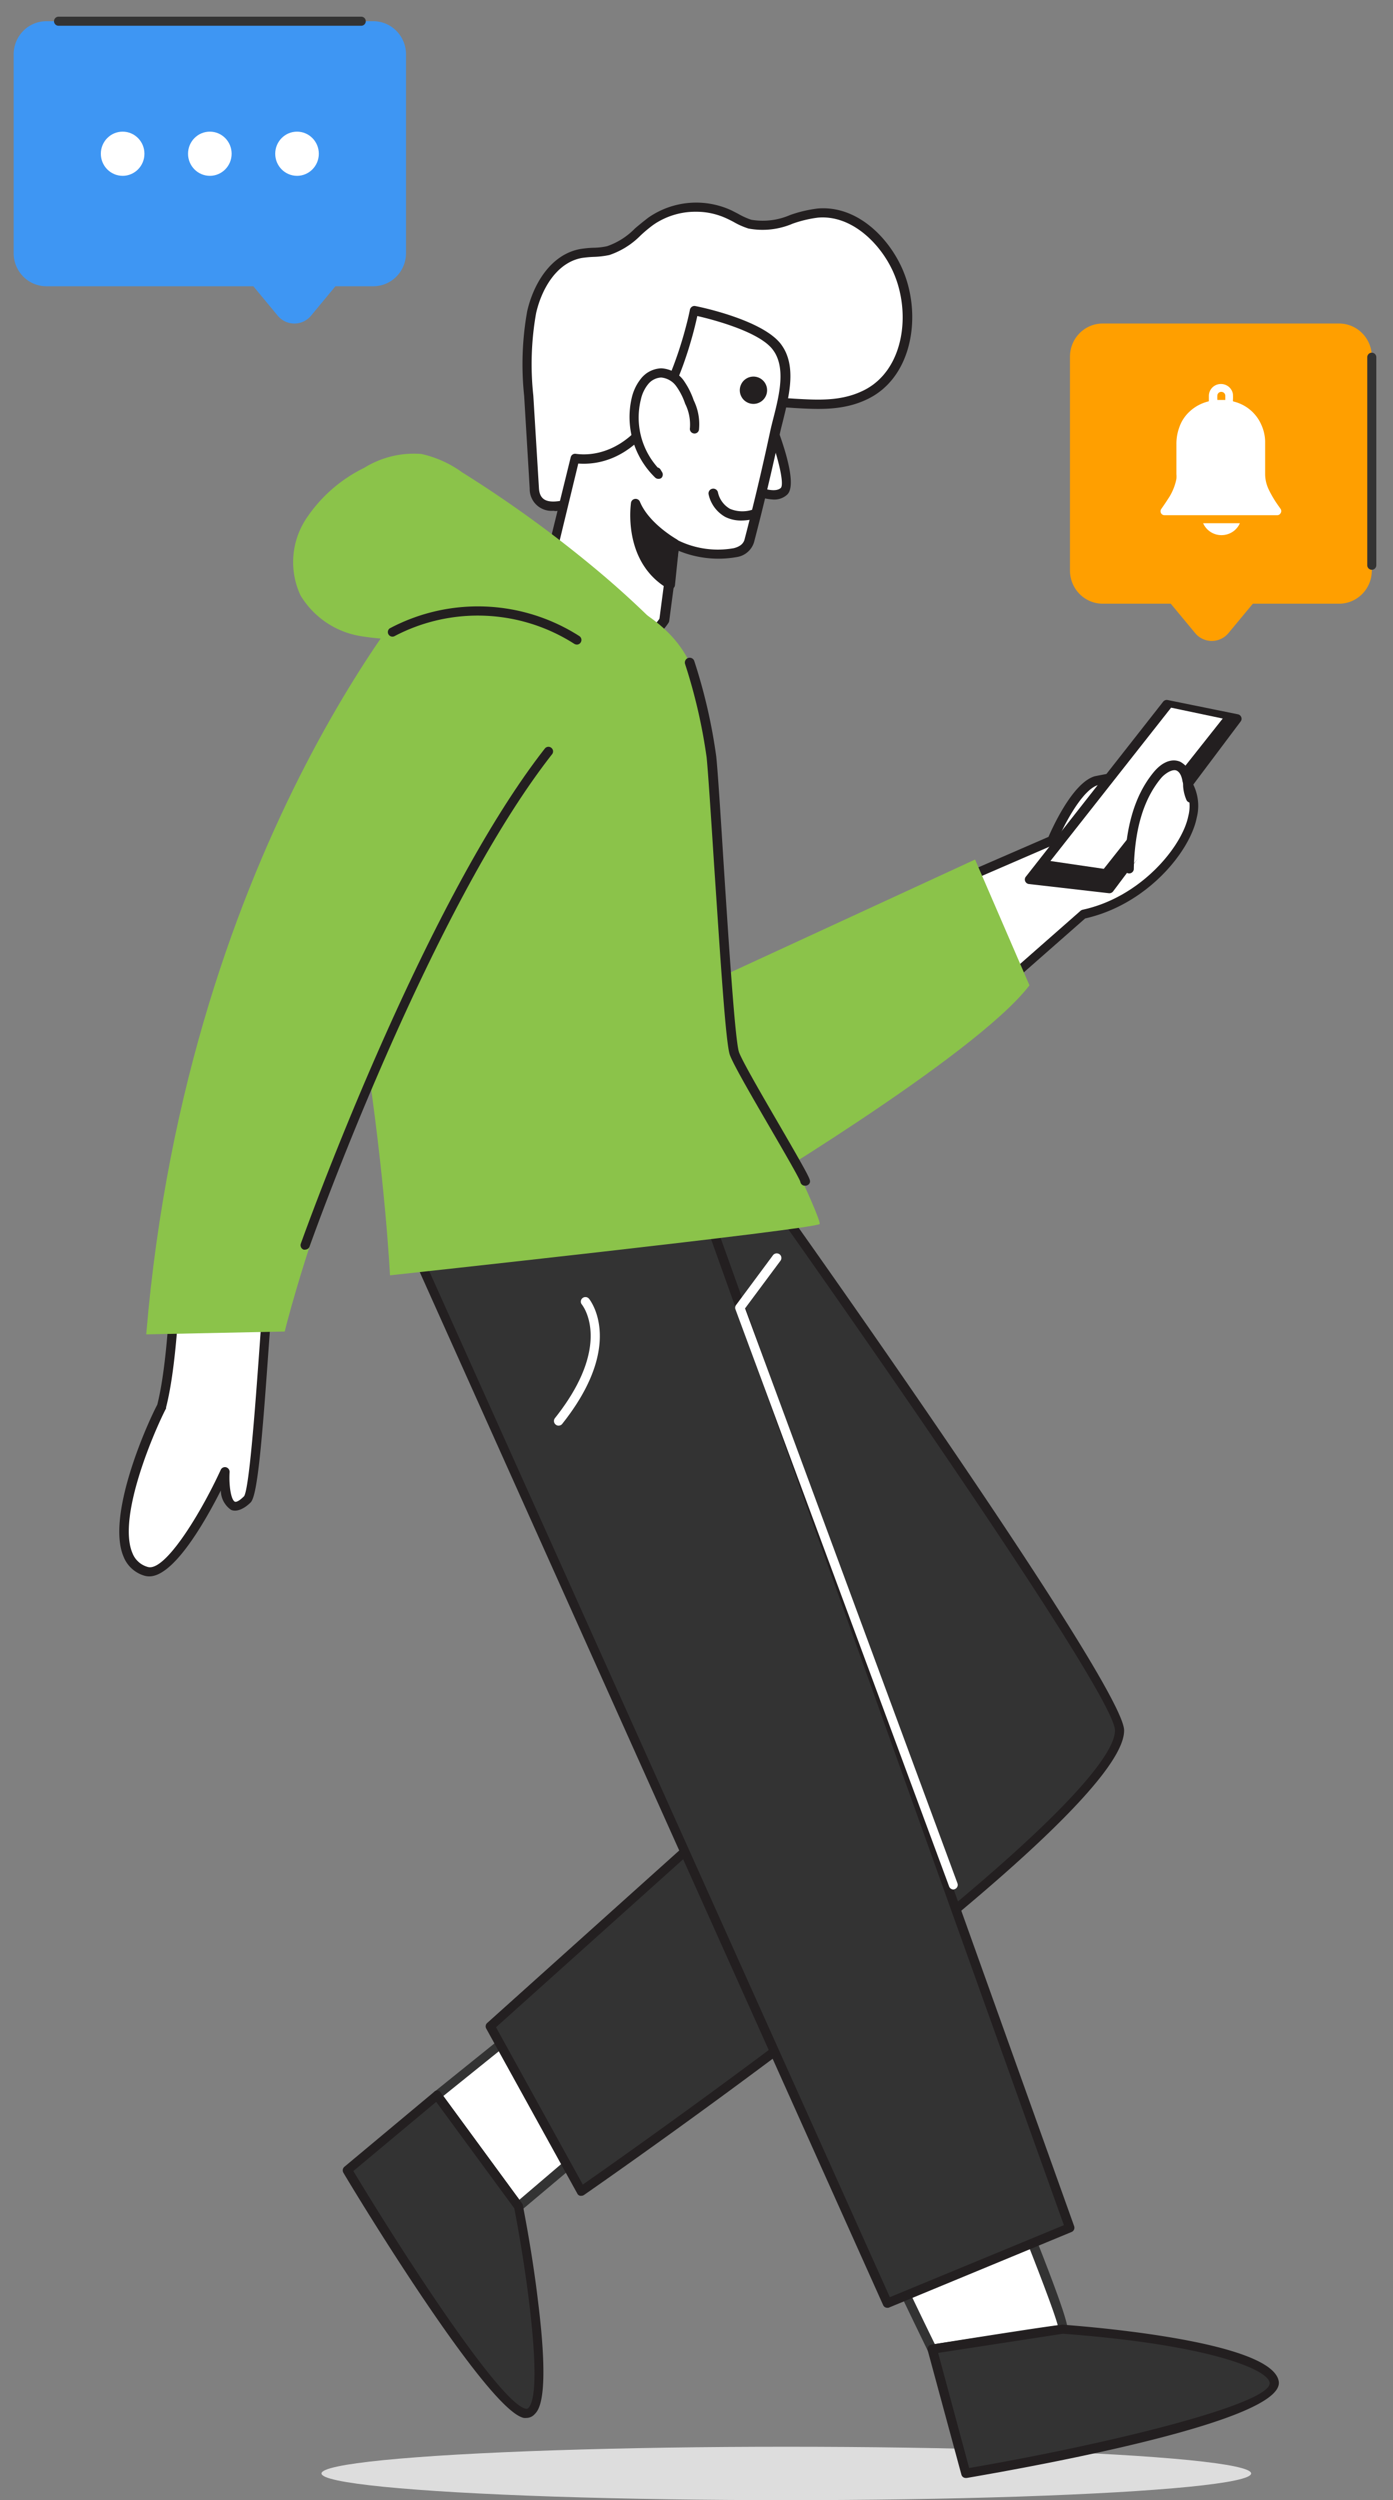
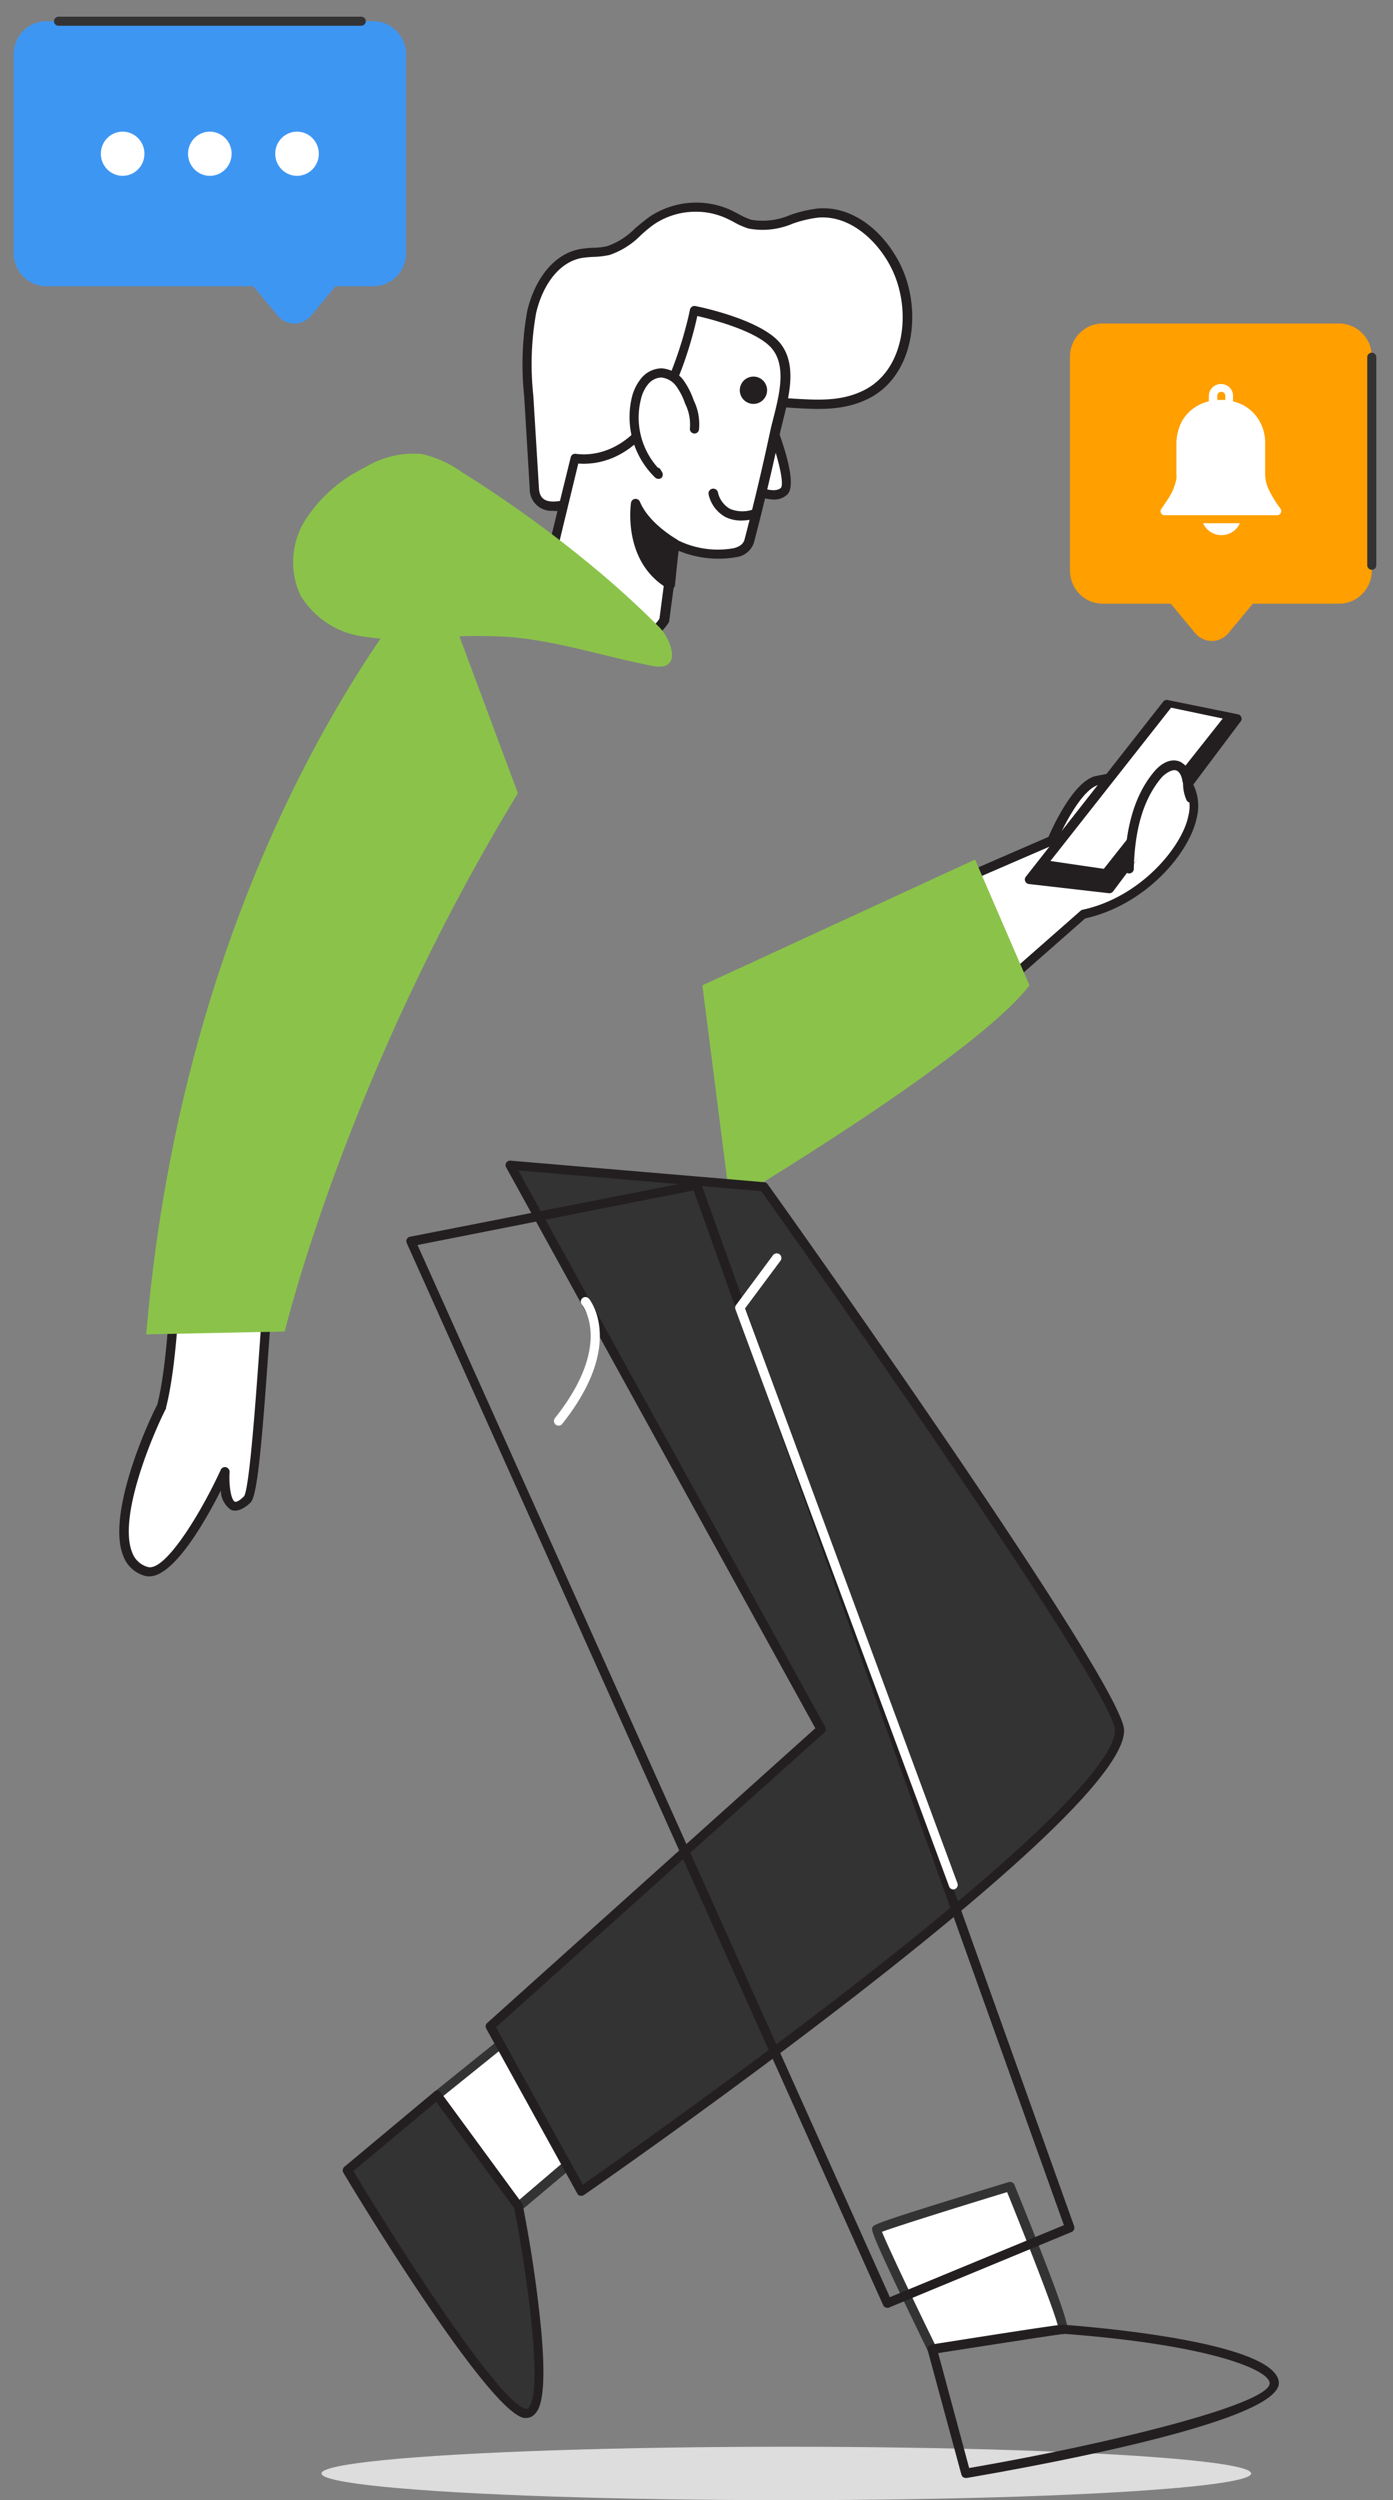
<svg xmlns="http://www.w3.org/2000/svg" width="102" height="183" viewBox="0 0 102 183">
  <rect x="0" y="0" width="102" height="183" fill="#808080" stroke="none" />
  <g transform="translate(1 1)" fill="none" fill-rule="evenodd">
    <ellipse fill="#DDD" fill-rule="nonzero" cx="56.577" cy="180.045" rx="34.037" ry="1.955" />
    <path d="M18.618 94.276c-.19.243-.825 13.778-1.521 14.472-1.893 1.888-1.65-2.022-1.65-2.022s-3.63 7.894-5.74 7.294c-3.84-1.092.148-10.233 1.129-12.086C11.769 98.32 11.89 91.1 11.89 91.1" fill="#FFF" fill-rule="nonzero" />
    <path d="M9.93 114.384c-.107 0-.214-.014-.318-.04a2.35 2.35 0 0 1-1.562-1.396c-1.258-2.939 1.596-9.47 2.468-11.136.9-3.545 1.034-10.643 1.034-10.717a.344.344 0 0 1 .345-.33.332.332 0 0 1 .332.343c0 .297-.136 7.3-1.069 10.906a.242.242 0 0 1 0 .075c-.764 1.456-3.61 7.907-2.46 10.596.194.496.613.871 1.128 1.011 1.258.357 3.881-3.943 5.335-7.111a.338.338 0 0 1 .392-.189.35.35 0 0 1 .257.35c-.06.917.088 2.023.386 2.171.088.04.317-.04.676-.404.385-.587.845-6.984 1.095-10.422.277-3.862.29-3.889.406-4.044a.339.339 0 0 1 .473-.06c.12.094.162.257.102.397-.061.27-.183 1.955-.311 3.734-.494 6.984-.819 10.388-1.285 10.853-.467.465-1.035.728-1.44.54a1.738 1.738 0 0 1-.744-1.416c-1.15 2.271-3.435 6.289-5.24 6.289z" fill="#231F20" fill-rule="nonzero" />
    <path d="m67.97 64.024 8.114-3.512s1.623-3.89 3.239-4.368a42.098 42.098 0 0 1 5.794-.755 3.203 3.203 0 0 1 1.238 3.417c-.48 2.366-3.618 6.168-7.999 7.112l-8.006 7.024" fill="#FFF" fill-rule="nonzero" />
    <path d="M70.35 73.279a.352.352 0 0 1-.257-.115.33.33 0 0 1 .034-.472l7.992-7.024a.345.345 0 0 1 .156-.08c4.28-.924 7.289-4.638 7.735-6.849a2.9 2.9 0 0 0-1-3.006 39.71 39.71 0 0 0-5.62.734c-1.196.358-2.582 3.135-3.015 4.173a.344.344 0 0 1-.183.182l-8.113 3.512a.338.338 0 1 1-.27-.62l7.964-3.458c.331-.762 1.792-3.964 3.38-4.436a41.67 41.67 0 0 1 5.877-.768.346.346 0 0 1 .202.047 3.513 3.513 0 0 1 1.393 3.768c-.487 2.44-3.597 6.33-8.168 7.36l-7.93 6.97a.352.352 0 0 1-.177.082z" fill="#231F20" fill-rule="nonzero" />
    <path fill="#231F20" fill-rule="nonzero" d="M84.435 50.549 74.38 63.329l5.87.695 9.323-12.43z" />
    <path d="M80.25 64.381h-.041l-5.87-.674a.338.338 0 0 1-.27-.202.323.323 0 0 1 .048-.337L84.17 50.36a.332.332 0 0 1 .331-.121l5.146 1.045a.331.331 0 0 1 .243.209.316.316 0 0 1-.047.317L80.52 64.226a.352.352 0 0 1-.27.155zm-5.234-1.294 5.078.6 8.898-11.85-4.415-.937-9.561 12.187z" fill="#231F20" fill-rule="nonzero" />
    <path fill="#FFF" fill-rule="nonzero" d="m84.752 50.798-8.837 11.224 3.908.573 8.709-11.001z" />
    <path d="m74.38 71.122-3.982-9.208-19.967 9.208 2.028 15.888S70.411 76.332 74.38 71.122z" fill="#8BC34A" fill-rule="nonzero" />
    <path d="M72.947 159.041s4.253 10.462 3.867 10.455c-.385-.007-9.56 1.45-9.56 1.45s-4.186-8.582-4.057-8.764c.128-.182 9.75-3.14 9.75-3.14z" fill="#FFF" fill-rule="nonzero" />
    <path d="M67.254 171.282a.338.338 0 0 1-.305-.189c-4.26-8.762-4.178-8.884-4.057-9.08.122-.195.163-.31 9.974-3.295a.345.345 0 0 1 .412.195c4.179 10.286 3.976 10.583 3.847 10.785a.338.338 0 0 1-.297.155c-.358 0-5.883.87-9.5 1.443l-.074-.014zm-3.672-8.924c.426 1.071 2.482 5.392 3.868 8.216 1.75-.283 7.437-1.186 9-1.381-.332-1.268-2.34-6.37-3.706-9.74-3.232.983-8.046 2.487-9.162 2.905z" fill="#333" fill-rule="nonzero" />
-     <path d="M76.814 169.496s15.085 1.119 15.49 3.87c.407 2.75-22.582 6.68-22.582 6.68l-2.468-9.1 9.56-1.45z" fill="#333" fill-rule="nonzero" />
    <path d="M69.722 180.376a.331.331 0 0 1-.325-.243l-2.468-9.1a.316.316 0 0 1 .04-.27.331.331 0 0 1 .23-.148l9.561-1.456h.081c2.563.189 15.376 1.287 15.795 4.159.42 2.871-17.39 6.12-22.854 7.058h-.06zm-2.029-9.154 2.272 8.425c10.818-1.867 22.225-4.758 22.002-6.248-.135-.957-4.375-2.777-15.14-3.58l-9.134 1.403z" fill="#231F20" fill-rule="nonzero" />
    <path fill="#FFF" fill-rule="nonzero" d="m41.33 156.783-4.361 3.72-5.97-8.149 6.308-5.082z" />
    <path d="M36.969 160.84a.332.332 0 0 1-.237-.134l-5.97-8.143a.336.336 0 0 1 .06-.465l6.31-5.082a.312.312 0 0 1 .297-.061c.103.024.189.097.23.195l4.056 9.512a.343.343 0 0 1-.094.384l-4.429 3.727a.339.339 0 0 1-.223.068zm-5.504-8.425 5.565 7.597 3.894-3.323-3.752-8.871-5.707 4.597z" fill="#333" fill-rule="nonzero" />
    <path d="M36.969 160.504s3.05 15.672.453 15.133c-2.596-.54-12.989-17.796-12.989-17.796L31 152.354l5.97 8.15z" fill="#333" fill-rule="nonzero" />
    <path d="M37.557 175.98a1.038 1.038 0 0 1-.203 0c-2.657-.552-12.17-16.177-13.212-17.95a.343.343 0 0 1 .075-.431l6.565-5.48a.332.332 0 0 1 .244-.109c.092.01.176.059.23.135l5.977 8.143c.027.04.046.087.054.135 0 .034.676 3.37 1.095 6.91.913 7.252.047 8.088-.237 8.378a.812.812 0 0 1-.588.27zM24.873 157.91c4.158 6.889 10.818 17.027 12.623 17.397a.19.19 0 0 0 .19-.053c1.102-1.086-.04-9.505-1.028-14.614l-5.72-7.793-6.065 5.063z" fill="#231F20" fill-rule="nonzero" />
    <path d="M54.934 85.864s25.985 36.507 26.039 39.77c.121 6.35-39.413 33.744-39.413 33.744l-6.66-12.086 24.226-21.746L36.36 84.26l18.574 1.605z" fill="#333" fill-rule="nonzero" />
    <path d="M41.56 159.722h-.074a.305.305 0 0 1-.217-.169l-6.667-12.072a.33.33 0 0 1 .075-.411L58.7 125.5 36.063 84.447a.33.33 0 0 1 .324-.492l18.574 1.577a.352.352 0 0 1 .244.142c2.704 3.748 26.045 36.69 26.106 39.966.121 6.457-37.939 32.908-39.555 34.027a.353.353 0 0 1-.196.054zm-6.24-12.336 6.355 11.514c1.744-1.22 10.65-7.47 19.432-14.27 17.053-13.212 19.561-17.56 19.535-18.983-.048-2.581-18.622-29.234-25.897-39.46l-17.79-1.516 22.469 40.734a.336.336 0 0 1-.068.411l-24.037 21.57z" fill="#231F20" fill-rule="nonzero" />
-     <path fill="#333" fill-rule="nonzero" d="m29.092 89.881 34.876 77.7 13.34-5.52-27.31-76.312z" />
    <path d="M63.968 167.919a.331.331 0 0 1-.305-.203l-34.875-77.72a.33.33 0 0 1 .23-.472l20.94-4.105c.164-.03.326.06.385.216l27.31 76.311a.337.337 0 0 1-.19.425l-13.34 5.52a.278.278 0 0 1-.155.028zM29.572 90.13l34.585 77.012 12.745-5.27-27.113-75.74-20.217 3.998z" fill="#231F20" fill-rule="nonzero" />
    <path d="M68.816 137.302a.338.338 0 0 1-.318-.222L52.852 94.836a.33.33 0 0 1 .047-.317l2.705-3.647a.346.346 0 0 1 .473-.067.337.337 0 0 1 .074.472l-2.596 3.491 15.551 42.076a.33.33 0 0 1-.196.431.258.258 0 0 1-.094.027zM39.646 36.07c-.393.08-.8-.03-1.1-.295a1.272 1.272 0 0 1-.428-1.053l-.399-6.741a21.767 21.767 0 0 1 .217-6.114c.433-1.928 1.656-3.916 3.597-4.287.676-.121 1.352-.047 2.028-.216 1.238-.316 2.076-1.422 3.124-2.15a5.844 5.844 0 0 1 5.727-.485c.477.263.975.489 1.488.674 1.636.465 3.279-.674 4.97-.81 2.555-.228 4.814 1.848 5.855 4.18 1.413 3.168.784 7.57-2.326 9.107-2.448 1.207-5.017.472-7.546.586-2.657.115-3.847 2.103-5.795 3.64a14.395 14.395 0 0 1-6.349 2.933c-.865.148-1.142.525-1.92.782-.367.136-.752.22-1.143.249z" fill="#FFF" fill-rule="nonzero" />
    <path d="M39.525 36.387a1.599 1.599 0 0 1-1.234-.424 1.588 1.588 0 0 1-.504-1.2l-.406-6.782a22.01 22.01 0 0 1 .223-6.208c.44-1.928 1.684-4.132 3.868-4.543.316-.051.634-.083.953-.095.346-.002.69-.04 1.028-.114a5.215 5.215 0 0 0 2.029-1.288 22.22 22.22 0 0 1 1.007-.815 6.142 6.142 0 0 1 6.085-.513l.487.25c.302.177.621.321.954.431.962.163 1.952.04 2.846-.35a9.551 9.551 0 0 1 1.995-.472c2.82-.25 5.145 2.022 6.2 4.381 1.467 3.29.818 7.914-2.488 9.545-1.778.883-3.624.775-5.41.674a21.344 21.344 0 0 0-2.271-.054c-1.833.081-2.908 1.099-4.158 2.279-.453.43-.92.876-1.447 1.287a14.733 14.733 0 0 1-6.539 3.02c-.36.068-.707.2-1.02.39-.27.152-.553.278-.846.378-.39.139-.797.22-1.21.243l-.142-.02zm10.433-21.888a5.422 5.422 0 0 0-3.11.951c-.331.244-.648.507-.947.789a5.81 5.81 0 0 1-2.286 1.429c-.382.08-.772.126-1.163.135-.287.012-.574.039-.858.08-1.866.35-2.948 2.312-3.34 4.045a21.364 21.364 0 0 0-.203 6.02l.412 6.774c.04.721.4 1.024 1.177.984.353-.022.7-.092 1.034-.209.256-.086.503-.197.737-.33.376-.228.791-.386 1.224-.465a13.955 13.955 0 0 0 6.2-2.859c.507-.397.96-.829 1.407-1.247 1.284-1.22 2.501-2.372 4.584-2.467a22.632 22.632 0 0 1 2.346.054c1.772.101 3.442.196 5.065-.606 2.954-1.456 3.509-5.656 2.17-8.662-.926-2.076-3.05-4.206-5.524-3.984-.632.08-1.253.23-1.853.445a5.6 5.6 0 0 1-3.232.35 5.499 5.499 0 0 1-1.088-.485c-.156-.08-.305-.162-.46-.23a5.27 5.27 0 0 0-2.292-.512z" fill="#231F20" fill-rule="nonzero" />
    <path d="M55.3 29.7s1.832 4.536 1.108 5.251c-.723.714-2.393-.23-2.393-.23" fill="#FFF" fill-rule="nonzero" />
    <path d="M55.63 35.564a4.324 4.324 0 0 1-1.805-.519.343.343 0 0 1-.135-.458.331.331 0 0 1 .453-.135c.385.21 1.589.674 2.029.263.297-.297-.257-2.582-1.184-4.887a.339.339 0 0 1 .629-.25c.575 1.423 1.826 4.827 1.035 5.616-.276.257-.645.39-1.021.37z" fill="#231F20" fill-rule="nonzero" />
    <path d="M55.82 24.307c1.406 1.72.318 4.517-.081 6.404a186.03 186.03 0 0 1-1.88 7.9c-.44 1.658-4.807.802-5.477.142l-.737 5.642s-1.656 2.865-4.848.519c-3.191-2.346-3.55-4.76-3.55-4.76l1.867-7.61s2.88.614 5.294-2.467c2.414-3.08 3.421-8.351 3.421-8.351s4.625.91 5.99 2.581z" fill="#FFF" fill-rule="nonzero" />
    <path d="M45.184 46.181a4.423 4.423 0 0 1-2.59-.99c-3.259-2.4-3.664-4.874-3.678-4.982a.41.41 0 0 1 0-.128l1.873-7.61a.331.331 0 0 1 .392-.25c.115 0 2.705.519 4.956-2.34 2.333-2.978 3.381-8.162 3.381-8.216a.37.37 0 0 1 .149-.216.325.325 0 0 1 .25-.047c.196.034 4.733.95 6.194 2.696 1.27 1.557.676 3.836.23 5.67-.088.357-.176.673-.244 1.01a184.739 184.739 0 0 1-1.886 7.92c-.178.562-.656.976-1.238 1.073a7.67 7.67 0 0 1-4.293-.459l-.676 5.13a.37.37 0 0 1-.04.121 3.495 3.495 0 0 1-2.144 1.55 3.017 3.017 0 0 1-.636.068zm-5.592-6.013c.082.371.677 2.46 3.381 4.483.727.635 1.692.93 2.65.809a2.792 2.792 0 0 0 1.664-1.173l.73-5.568a.339.339 0 0 1 .575-.195 6.63 6.63 0 0 0 4.145.6c.44-.115.676-.317.77-.594a180.766 180.766 0 0 0 1.873-7.886c.068-.324.156-.674.25-1.038.427-1.686.96-3.782-.094-5.076-1.055-1.294-4.415-2.157-5.477-2.4-.264 1.234-1.312 5.474-3.414 8.163-2.103 2.69-4.443 2.696-5.301 2.636l-1.752 7.24z" fill="#231F20" fill-rule="nonzero" />
    <path d="M54.204 36.623s-2.326.842-2.989-1.51" fill="#FFF" fill-rule="nonzero" />
    <path d="M53.278 37.101c-.4.006-.796-.082-1.157-.256a2.495 2.495 0 0 1-1.23-1.638.35.35 0 0 1 .676-.182c.106.514.429.959.886 1.22.525.217 1.11.239 1.65.06a.34.34 0 0 1 .452.374.338.338 0 0 1-.216.26 3.607 3.607 0 0 1-1.061.162z" fill="#231F20" fill-rule="nonzero" />
    <path d="M49.85 30.36a3.63 3.63 0 0 0-.372-1.975 5.15 5.15 0 0 0-.717-1.395 1.753 1.753 0 0 0-1.352-.728c-.474.021-.917.242-1.217.607a3.103 3.103 0 0 0-.602 1.247 5.805 5.805 0 0 0 1.596 5.588l-.115-.189" fill="#FFF" fill-rule="nonzero" />
    <path d="M47.199 34.048a.332.332 0 0 1-.23-.095 6.169 6.169 0 0 1-1.69-5.918c.124-.493.354-.953.676-1.348.36-.443.896-.708 1.467-.728a2.172 2.172 0 0 1 1.61.85c.325.456.583.958.763 1.489.328.669.461 1.416.386 2.157a.33.33 0 0 1-.392.27.337.337 0 0 1-.27-.391 3.409 3.409 0 0 0-.352-1.787 4.82 4.82 0 0 0-.677-1.314 1.536 1.536 0 0 0-1.075-.6 1.306 1.306 0 0 0-.96.492c-.26.325-.44.706-.527 1.112a5.488 5.488 0 0 0 1.23 4.982c.089.02.165.076.21.155l.115.188a.343.343 0 0 1-.074.439.366.366 0 0 1-.21.047zM48.382 38.766s-2.123-1.16-2.853-2.925c0 0-.676 4.044 2.549 5.952l.304-3.027z" fill="#231F20" fill-rule="nonzero" />
    <path d="M48.078 42.137a.352.352 0 0 1-.169-.048c-3.38-1.975-2.705-6.248-2.705-6.295a.338.338 0 0 1 .298-.277.338.338 0 0 1 .352.202c.676 1.632 2.704 2.75 2.704 2.764a.344.344 0 0 1 .176.33l-.311 3.02a.324.324 0 0 1-.183.263.312.312 0 0 1-.162.04zm-2.279-5.144a5.299 5.299 0 0 0 2.029 4.213l.23-2.251a8.356 8.356 0 0 1-2.259-1.982v.02z" fill="#231F20" fill-rule="nonzero" />
    <circle fill="#231F20" fill-rule="nonzero" transform="rotate(-68.81 54.17 27.563)" cx="54.169" cy="27.563" r="1" />
-     <path d="M34.704 40.654s11.765.471 14.78 6.821c3.016 6.35 2.029 28.123 3.773 29.956 1.745 1.834 5.896 10.785 5.761 11.156-.135.37-31.461 3.761-31.461 3.761s-.352-7.118-1.805-16.541c-1.454-9.424.257-36.272 8.952-35.153z" fill="#8BC34A" fill-rule="nonzero" />
    <path d="M39.903 103.35a.305.305 0 0 1-.21-.075.336.336 0 0 1-.06-.472c4.253-5.352 2.069-8.197 1.974-8.318a.33.33 0 0 1 .048-.472.339.339 0 0 1 .473.047c.108.135 2.644 3.37-1.96 9.161a.332.332 0 0 1-.265.128z" fill="#FFF" fill-rule="nonzero" />
    <path d="M30.789 40.62S12.769 60.134 9.707 96.67l10.142-.21s4.503-18.78 17.073-39.4l-6.133-16.44z" fill="#8BC34A" fill-rule="nonzero" />
-     <path d="M57.936 85.783h-.067a.35.35 0 0 1-.27-.297c-.116-.323-1.19-2.177-2.137-3.808-1.353-2.326-2.746-4.719-3.016-5.454-.304-.835-.676-6.74-1.19-14.425-.216-3.37-.406-6.269-.514-7.36a40.037 40.037 0 0 0-1.582-6.85.354.354 0 0 1 .676-.209 39.875 39.875 0 0 1 1.61 6.991c.114 1.105.304 4.044.513 7.415.365 5.669.859 13.427 1.156 14.236.25.674 1.69 3.155 2.969 5.352 2.271 3.917 2.265 3.97 2.217 4.18a.338.338 0 0 1-.365.229zM21.343 90.468a.305.305 0 0 1-.108 0 .344.344 0 0 1-.21-.432c.088-.242 8.79-24.644 17.87-36.245a.332.332 0 0 1 .474-.054.33.33 0 0 1 .054.472C30.39 65.73 21.75 89.996 21.668 90.245a.352.352 0 0 1-.325.223z" fill="#231F20" fill-rule="nonzero" />
    <path d="M81.676 62.595c.054-2.427.507-4.968 2.028-6.849.392-.472 1.008-.93 1.562-.674.377.231.617.631.643 1.072.015.432.104.858.263 1.26" fill="#FFF" fill-rule="nonzero" />
    <path d="M81.676 62.932a.339.339 0 0 1-.331-.344c.067-3.08.757-5.393 2.116-7.05.622-.763 1.352-1.052 1.967-.776.498.27.815.783.832 1.348.02.112.034.224.04.337.013.283.077.562.19.823a.339.339 0 0 1-.602.31 2.999 2.999 0 0 1-.257-1.059c0-.1 0-.209-.04-.31-.034-.242-.142-.674-.44-.809-.297-.134-.858.21-1.163.587-1.264 1.543-1.906 3.714-1.967 6.64a.344.344 0 0 1-.345.303z" fill="#231F20" fill-rule="nonzero" />
-     <path d="M32.844 33.576a8.031 8.031 0 0 0-2.995-1.348 6.9 6.9 0 0 0-4.185 1.018 10.767 10.767 0 0 0-4.294 3.795 5.775 5.775 0 0 0-.372 5.527 6.33 6.33 0 0 0 4.409 2.993c1.818.29 3.668.33 5.497.114a38.259 38.259 0 0 1 5.274-.06c3.604.27 7.072 1.449 10.615 2.13 2.238.425 1.353-1.935.507-2.811a67.137 67.137 0 0 0-4.49-4.125 88.97 88.97 0 0 0-9.966-7.233z" fill="#8BC34A" fill-rule="nonzero" />
-     <path d="M41.235 46.181a.38.38 0 0 1-.182-.054 13.105 13.105 0 0 0-13.172-.56.336.336 0 0 1-.345-.573 13.769 13.769 0 0 1 13.889.567c.154.103.196.31.094.465a.325.325 0 0 1-.284.155z" fill="#231F20" fill-rule="nonzero" />
+     <path d="M32.844 33.576a8.031 8.031 0 0 0-2.995-1.348 6.9 6.9 0 0 0-4.185 1.018 10.767 10.767 0 0 0-4.294 3.795 5.775 5.775 0 0 0-.372 5.527 6.33 6.33 0 0 0 4.409 2.993c1.818.29 3.668.33 5.497.114a38.259 38.259 0 0 1 5.274-.06c3.604.27 7.072 1.449 10.615 2.13 2.238.425 1.353-1.935.507-2.811a67.137 67.137 0 0 0-4.49-4.125 88.97 88.97 0 0 0-9.966-7.233" fill="#8BC34A" fill-rule="nonzero" />
    <path d="m17.55 19.952 1.783 2.152a1.582 1.582 0 0 0 2.445 0l1.783-2.152h2.774c1.322 0 2.394-1.085 2.394-2.424V2.978c0-1.34-1.072-2.425-2.394-2.425H2.395C1.071.553 0 1.64 0 2.978v14.55c0 1.339 1.072 2.424 2.394 2.424H17.55z" fill="#3E96F3" fill-rule="nonzero" />
    <path d="M20.749 11.87c.881 0 1.596-.724 1.596-1.617s-.715-1.617-1.596-1.617c-.882 0-1.596.724-1.596 1.617s.714 1.616 1.596 1.616zm-6.384 0c.881 0 1.596-.724 1.596-1.617s-.715-1.617-1.596-1.617c-.882 0-1.596.724-1.596 1.617s.714 1.616 1.596 1.616zm-6.385 0c.882 0 1.596-.724 1.596-1.617S8.862 8.636 7.98 8.636c-.881 0-1.596.724-1.596 1.617s.715 1.616 1.596 1.616z" fill="#FFF" fill-rule="nonzero" />
    <path stroke="#333" stroke-width=".664" stroke-linecap="round" d="M3.286.553h22.165" />
    <g>
      <path d="m90.738 43.187-1.784 2.15a1.582 1.582 0 0 1-2.444 0l-1.784-2.15h-4.984c-1.322 0-2.394-1.086-2.394-2.425V25.106c0-1.34 1.072-2.425 2.394-2.425h17.311c1.323 0 2.395 1.086 2.395 2.425v15.656c0 1.339-1.072 2.425-2.395 2.425h-6.315z" fill="#FF9F00" fill-rule="nonzero" />
      <g fill="#FFF" fill-rule="nonzero">
        <path d="M88.418 36.71h-4.132a.287.287 0 0 1-.304-.246.275.275 0 0 1 .052-.212c.168-.242.336-.484.493-.731a3.98 3.98 0 0 0 .614-1.474c.01-.113.01-.227 0-.34v-2.195a3.52 3.52 0 0 1 .21-1.231c.154-.452.423-.858.78-1.18a3.079 3.079 0 0 1 1.322-.711c.048 0 .063-.026.063-.072v-.346a.877.877 0 0 1 .82-.863c.462-.034.871.286.942.735.01.154.01.309 0 .463 0 .052 0 .073.068.088a2.969 2.969 0 0 1 2.025 1.726c.164.37.255.766.267 1.17v2.395c0 .396.09.787.262 1.144.213.44.466.861.756 1.257l.115.165a.28.28 0 0 1 0 .31.284.284 0 0 1-.267.149h-4.086zm.304-8.434v-.304a.29.29 0 0 0-.278-.288.287.287 0 0 0-.304.237 2.683 2.683 0 0 0 0 .355h.582zM89.787 37.298c-.23.53-.76.872-1.345.872a1.464 1.464 0 0 1-1.345-.872h2.69z" />
      </g>
      <path stroke="#333" stroke-width=".664" stroke-linecap="round" d="M99.447 25.147v15.226" />
    </g>
  </g>
</svg>